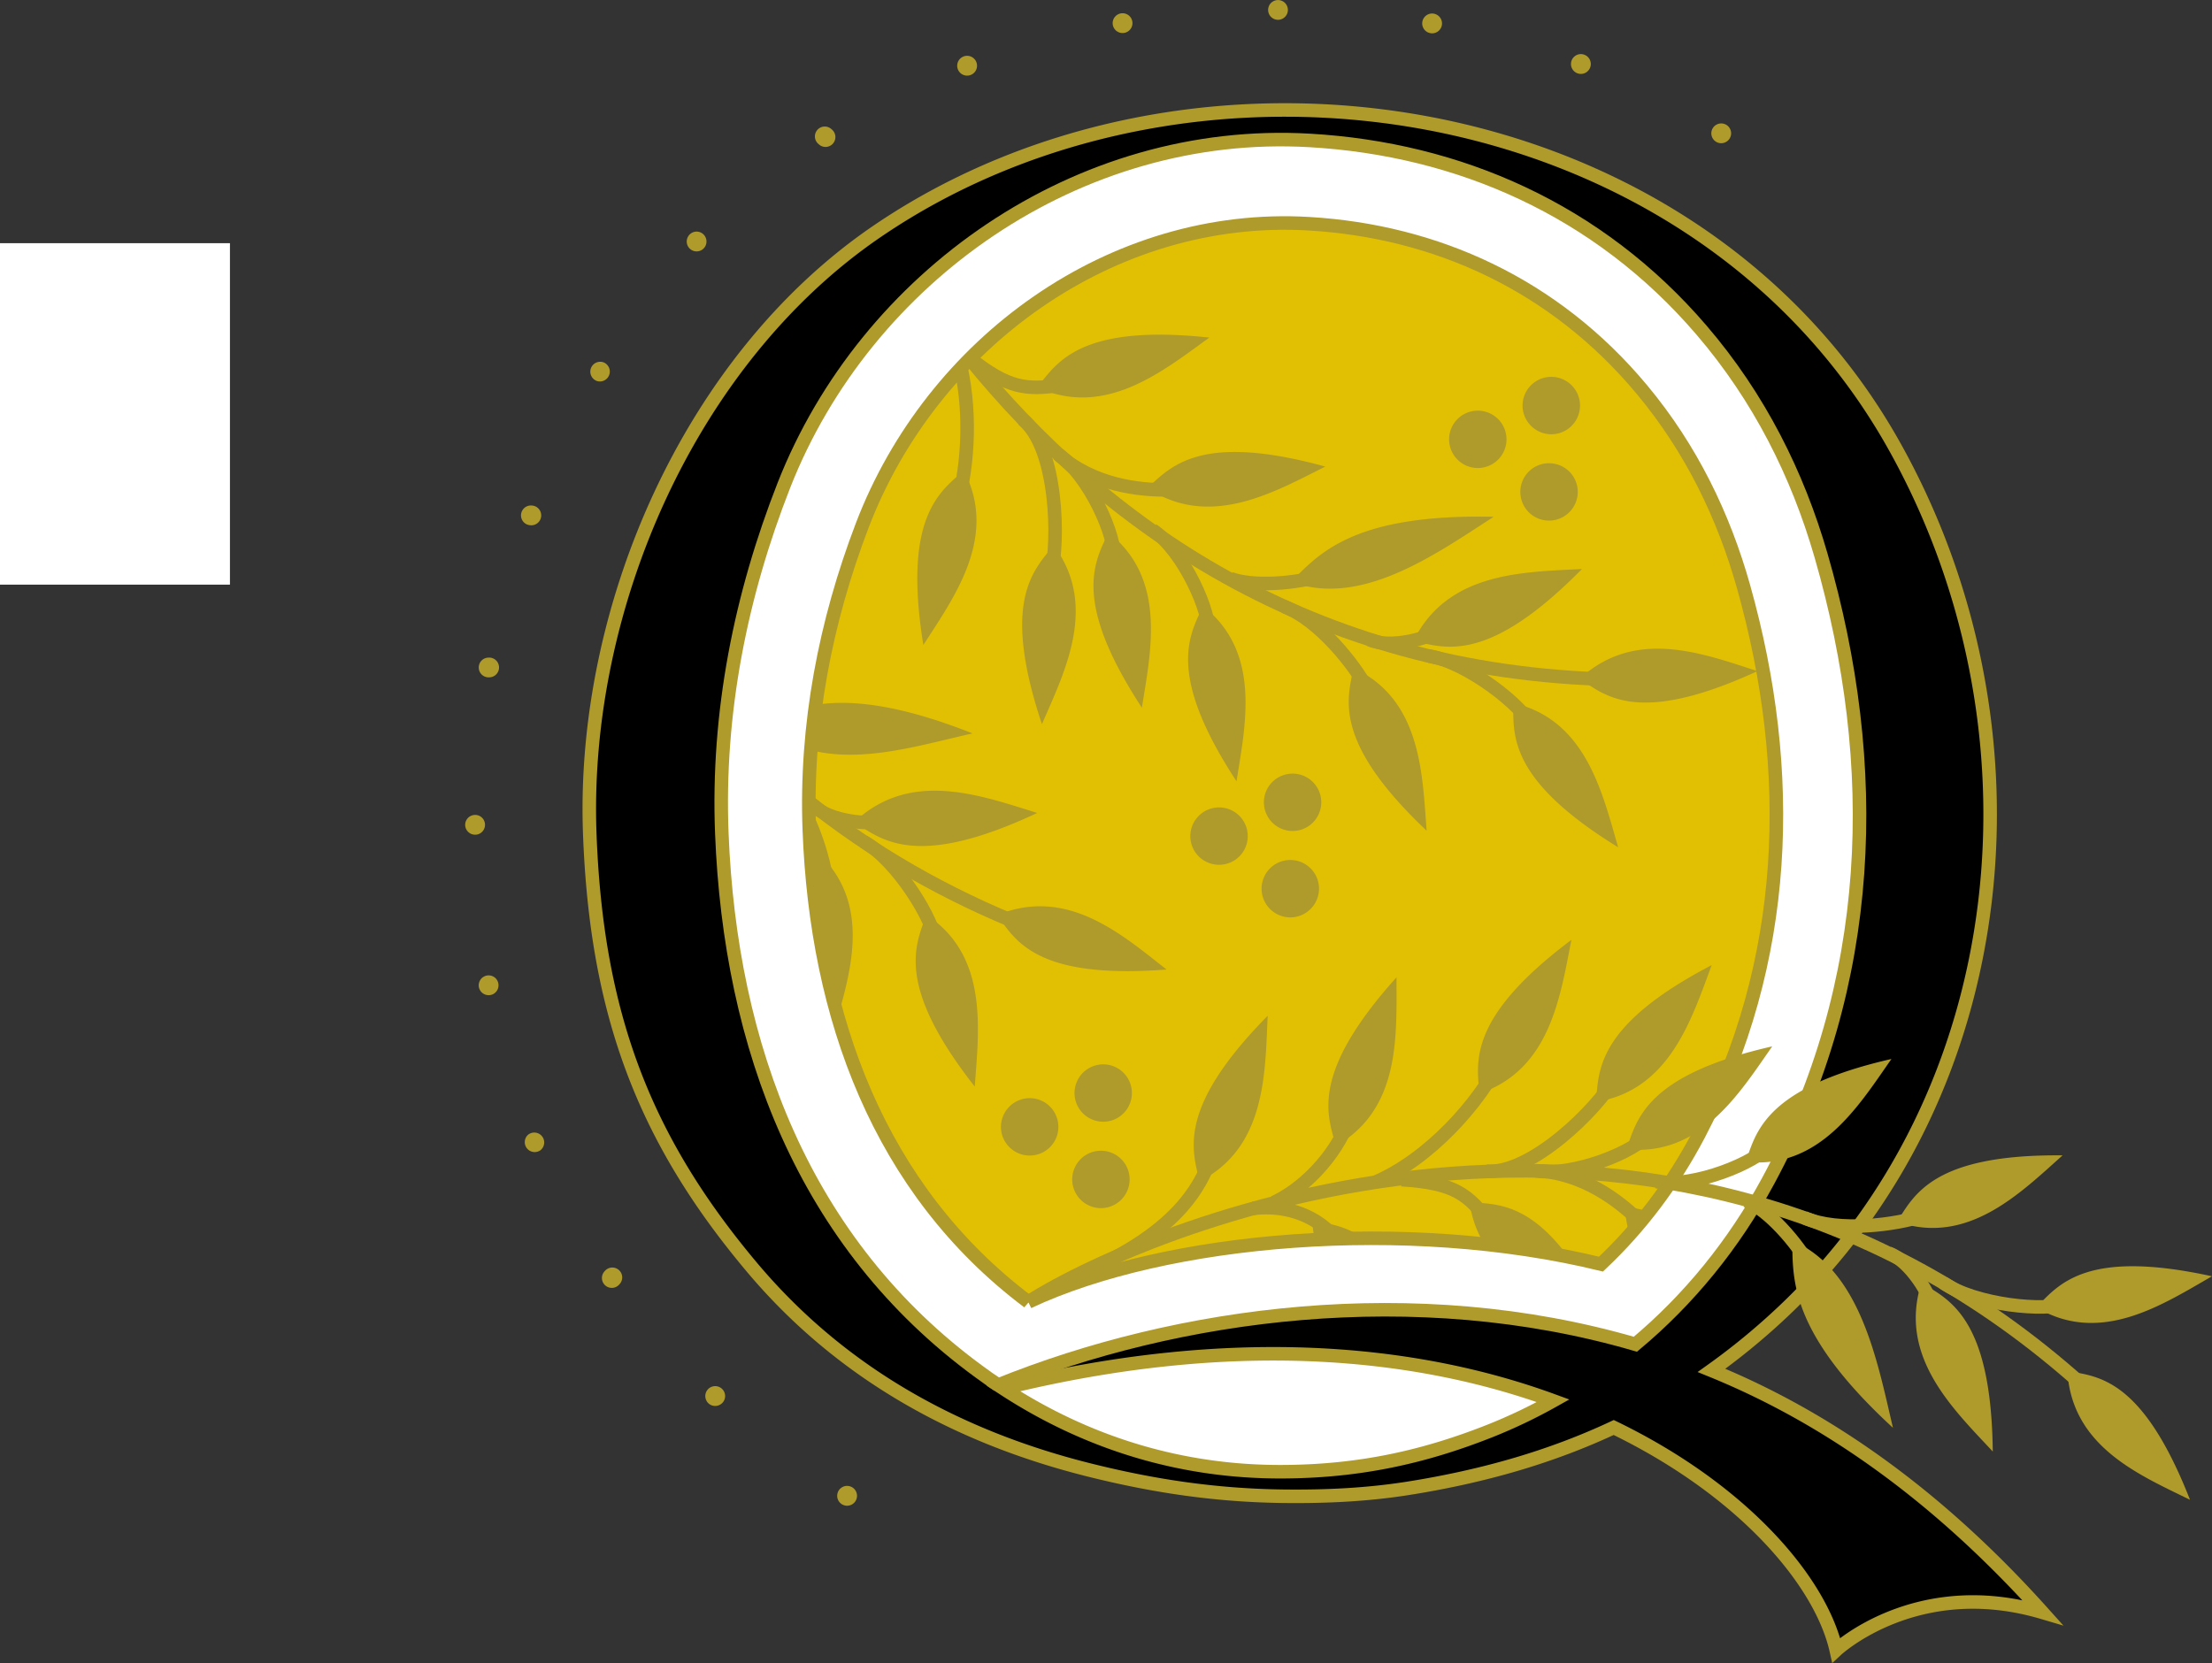
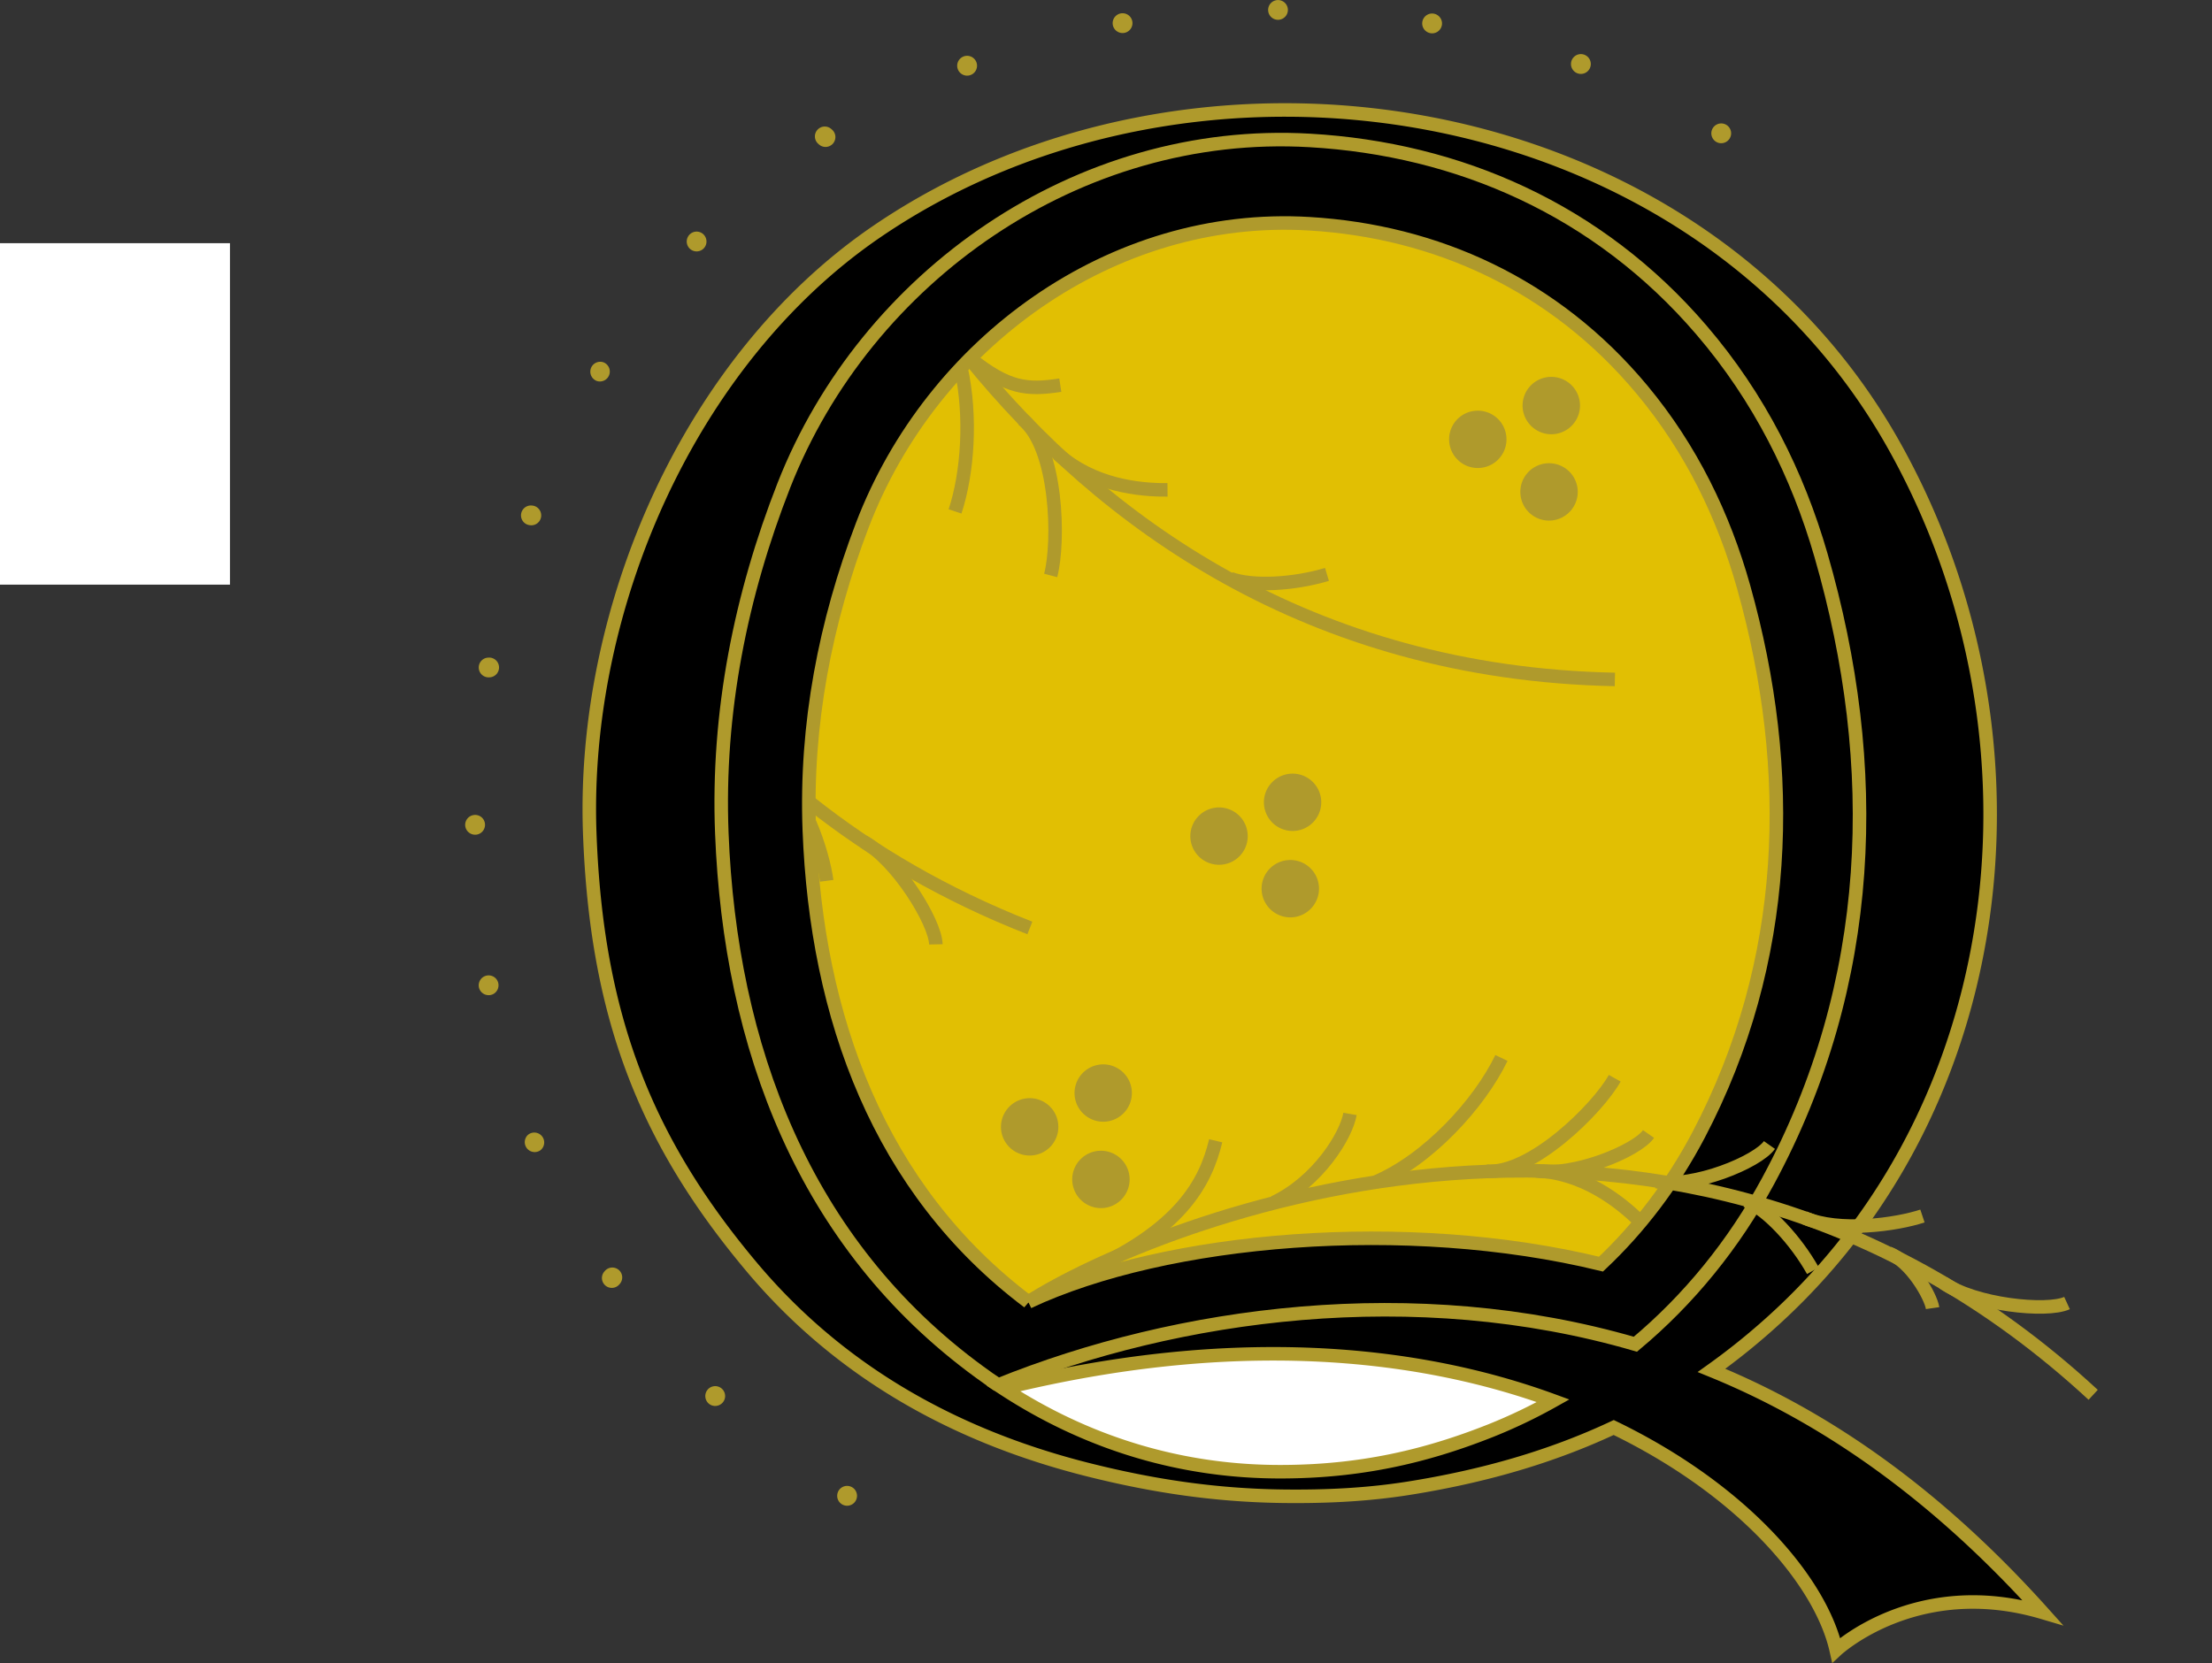
<svg xmlns="http://www.w3.org/2000/svg" width="163.531" height="122.984">
  <rect width="100%" height="100%" fill="#333333" stroke="none" />
  <path d="M126.531 101.338c8.356 3.402 16.57 9.09 24.469 17.895-9.324-2.758-15.25 2.789-15.25 2.789-1.121-4.98-6.738-11.754-16.45-16.461-4.585 2.152-9.609 3.613-15.214 4.5-2.926.46-5.922.625-9.285.582-4.926-.067-9.528-.746-14.356-1.961-9.617-2.418-18.27-7.102-24.914-15.04-7.86-9.382-11.445-18.577-11.933-32.058-.602-16.601 7.37-34.992 21.207-44.45 23.527-16.073 60.398-10.491 75.16 15.704 11.734 20.824 9.144 48.098-8.438 64.422a49.924 49.924 0 0 1-4.996 4.078" />
  <path fill="none" stroke="#af9a2c" d="M126.531 101.338c8.356 3.402 16.57 9.09 24.469 17.895-9.324-2.758-15.25 2.789-15.25 2.789-1.121-4.98-6.738-11.754-16.45-16.461-4.585 2.152-9.609 3.613-15.214 4.5-2.926.46-5.922.625-9.285.582-4.926-.067-9.528-.746-14.356-1.961-9.617-2.418-18.27-7.102-24.914-15.04-7.86-9.382-11.445-18.577-11.933-32.058-.602-16.601 7.37-34.992 21.207-44.45 23.527-16.073 60.398-10.491 75.16 15.704 11.734 20.824 9.144 48.098-8.438 64.422a49.926 49.926 0 0 1-4.996 4.078zm0 0" />
  <path fill="#fff" d="M114.824 103.584a38.933 38.933 0 0 1-4.625 2.211c-4.887 1.941-9.707 3.024-15.465 3.035-7.242.02-14.222-2.011-20.57-6.16 16.93-4.168 30.527-2.8 40.66.914" />
  <path fill="none" stroke="#af9a2c" d="M114.824 103.584a38.934 38.934 0 0 1-4.625 2.211c-4.886 1.941-9.707 3.024-15.465 3.035-7.242.02-14.222-2.011-20.57-6.16 16.93-4.168 30.527-2.8 40.66.914zm0 0" />
-   <path fill="#fff" d="M73.785 102.424c13.313-5.383 30.828-7.766 47.117-3.02 3.946-3.296 7.278-7.382 9.82-12.085 7.895-14.614 8.41-30.66 3.903-46.254-1.73-5.985-4.555-11.664-8.84-16.66-7.637-8.91-17.957-13.383-28.945-14.02-17.16-.996-32.832 10.082-38.887 25.5-3.183 8.117-4.941 16.785-4.59 25.723.621 15.765 6.051 30.359 19.047 39.847.457.332.914.66 1.375.969" />
  <path fill="none" stroke="#af9a2c" d="M73.785 102.424c13.313-5.383 30.828-7.766 47.117-3.02 3.946-3.296 7.278-7.382 9.82-12.085 7.895-14.614 8.41-30.66 3.903-46.254-1.73-5.985-4.555-11.664-8.84-16.66-7.637-8.91-17.957-13.383-28.945-14.02-17.16-.996-32.832 10.082-38.887 25.5-3.183 8.117-4.941 16.785-4.59 25.723.621 15.765 6.051 30.359 19.047 39.847.457.332.914.66 1.375.969zm0 0" />
  <path fill="#e1bf03" d="M76.023 96.276C64.977 87.97 60.36 75.194 59.832 61.393c-.297-7.828 1.195-15.414 3.906-22.524 5.145-13.5 18.465-23.199 33.051-22.324 9.34.555 18.113 4.473 24.606 12.274 3.64 4.37 6.039 9.343 7.511 14.585 3.832 13.649 3.395 27.704-3.316 40.497-1.918 3.652-4.363 6.878-7.23 9.578-14.36-3.496-32.157-1.98-42.337 2.797" />
  <path fill="none" stroke="#af9a2c" d="M76.023 96.276C64.977 87.97 60.36 75.194 59.832 61.393c-.297-7.828 1.195-15.414 3.906-22.524 5.145-13.5 18.465-23.199 33.051-22.324 9.34.555 18.113 4.473 24.606 12.274 3.64 4.37 6.039 9.343 7.511 14.585 3.832 13.649 3.395 27.704-3.316 40.497-1.918 3.652-4.363 6.878-7.23 9.578-14.36-3.496-32.157-1.98-42.337 2.797zm0 0" />
-   <path fill="#af9a2c" d="M2.676 36.408C4.312 35.151 6.37 33.236 14 36.233c-3.352 1.277-7.637 3.238-11.324.175m106.699 44.45c-.219-2.403-.82-5.641 6.797-11.356-.82 4.125-1.547 9.602-6.797 11.356M97.219 91.74a8.505 8.505 0 0 1-.2-1.46c1.09.18 2.368.324 3.77 1.273 0 0-3.418.008-3.57.187M118 81.483c.176-2.407.105-5.704 8.543-10.114-1.473 3.938-3.078 9.23-8.543 10.114m2.25 3.5c.77-2.286 1.523-5.5 10.77-7.606-2.407 3.434-5.274 8.156-10.77 7.606m32.59 16.41c2.34.379 5.57.597 9.066 9.515-3.715-1.832-8.738-3.906-9.066-9.515m-20.34-9.66c.04 2.91-.188 6.824 7.445 13.851-1.175-5.004-2.402-11.652-7.445-13.851m9.547 3.137c2.125 1.245 5.168 2.667 5.277 12.468-2.918-3.14-7.015-7.012-5.277-12.469m-1.797-4.523c1.281-2.05 2.758-5 12.238-4.91-3.133 2.789-7.02 6.715-12.238 4.91m10.297 6.332c1.672-1.742 3.723-4.328 12.984-2.3-3.64 2.085-8.242 5.14-12.984 2.3m-30.094-5.434c-.203-.718-.273-1.39-.36-2a8.382 8.382 0 0 1 1.903.39l-1.543 1.61m-21.68-6.515c-.68-2.317-1.894-5.375 4.47-12.457-.009 4.207.339 9.722-4.47 12.457m-10.086 2.629c-.574-2.344-1.648-5.457 5.032-12.243-.2 4.2-.102 9.73-5.032 12.243m21.086 4.691c-.558-.879-.957-1.914-1.128-3.145 1.875.133 4.296.004 7.28 4.016 0 0-2.488-.562-6.152-.871m19.29-6.129c.769-2.289 1.527-5.5 10.769-7.61-2.406 3.442-5.273 8.16-10.77 7.61M71.258 34.803c-1.828 1.578-4.508 3.496-2.996 12.894 2.273-3.539 5.554-7.992 2.996-12.894m6.64 5.535c-1.546 1.856-3.878 4.18-.87 13.211 1.671-3.855 4.19-8.781.87-13.211m4.052-.957c-1.036 2.18-2.72 5.02 2.468 12.95.656-4.145 1.867-9.532-2.469-12.95m34.848 10.805c1.95 1.351 4.43 3.441 13.133-.559-3.946-1.258-9.004-3.25-13.133.559m-21.344-7.164c2.047-2.067 4.598-5.04 14.969-4.805-4.317 2.789-9.813 6.723-14.969 4.805m9.047 4.367c2.395.578 5.574 1.668 12.453-5.313-4.281.239-9.918.18-12.453 5.313m-4.43 2.011c-.504 2.364-1.484 5.512 5.399 12.028-.32-4.184-.39-9.703-5.399-12.027m11.809 2.585c-.008 2.415-.324 5.7 7.75 10.668-1.176-4.027-2.371-9.418-7.75-10.668m-22.938-7.164c-1.03 2.18-2.718 5.02 2.473 12.95.652-4.145 1.867-9.532-2.473-12.95m-12.25-16.175c1.477-1.91 3.246-4.692 12.715-3.684-3.414 2.457-7.676 5.977-12.715 3.684m8.141 7.441c1.77-1.644 3.965-4.102 13.148-1.586-3.761 1.879-8.543 4.66-13.148 1.586M73.73 67.67c1.36 1.941 2.961 4.758 12.512 4.024-3.262-2.547-7.32-6.168-12.512-4.024M60 55.483c3.828.957 8.137-.41 11.898-1.25-5.668-2.239-9.191-2.504-11.664-2.098L60 55.483m3.164 5.304c2.043 1.371 4.648 3.492 13.516-.672-4.09-1.257-9.356-3.265-13.516.672M61.965 75.1c1.09-3.805 2.2-8.336-1.281-11.836-.25.394-.368.805-.622 1.281 0 0 .688 7.563 1.903 10.555m6.527-7.446c-.847 2.266-2.281 5.235 3.57 12.696.297-4.188 1.043-9.66-3.57-12.696" />
  <path fill="none" stroke="#af9a2c" stroke-miterlimit="10" d="M10.313 23.522s-2.563-1.067-4.875 1m123.667 64.265c1.61.719 3.672 2.95 4.922 5.18" />
  <path fill="none" stroke="#af9a2c" d="M76.023 96.276c9.286-5.918 47.844-21.692 78.723 6.867" />
-   <path fill="none" stroke="#af9a2c" d="M98.422 91.252c-.938-1.047-2.945-2.23-5.797-1.894m17.5 1c-1.625-2-2.5-2.875-6.5-3.125" />
  <path fill="none" stroke="#af9a2c" stroke-miterlimit="10" d="M113.52 86.569c3.492.14 6.183 2.242 7.683 3.714M101.68 87.42c3.922-1.676 7.695-5.812 9.32-9.187M94.188 88.92c3.25-1.562 5.335-4.93 5.617-6.547m10.07 4.235c3.3.273 8.25-4.625 9.5-6.875" />
  <path fill="none" stroke="#af9a2c" stroke-miterlimit="10" d="M113.52 86.569c2.773.492 7.48-1.461 8.355-2.711m-41.75 10.25c7.125-3.125 9-6.625 9.75-9.75m43.5 5.687c2.586 1.125 6.875.5 8.75-.125m1.531 4.938c2.301 1.628 7.657 2.187 9.157 1.5m-13.188-3.688c1.625.563 3.125 3.188 3.25 4.063m-20.418-9.352c2.773.496 7.48-1.46 8.356-2.71M90.965 42.787c1.656.598 4.687.426 7.137-.312m-19.899-8.906c2.613 2.324 6.012 2.675 8.11 2.656m-15.266-9c.781 3.562.5 7.738-.442 10.594m5-6.809c2.567 2.094 2.73 9.055 2.07 11.543" />
-   <path fill="none" stroke="#af9a2c" stroke-miterlimit="10" d="M78.203 33.569c2.34 1.57 4.371 6.242 4.133 7.75m12.574 3.527c2.64.984 5.297 4.41 6.211 6.16m4.531-2.492c2.786.426 7.028 3.742 7.633 5.277m-12.055-6.496c1.563.723 4.465-.129 5.16-.672m-21.187-7.437c2.336 1.57 4.371 6.242 4.133 7.75" />
  <path fill="none" stroke="#af9a2c" d="M78.387 28.483c-2.512.378-3.875.23-6.657-1.973" />
  <path fill="none" stroke="#af9a2c" d="M71.7 26.549c9.726 11.969 25.046 23.23 47.687 23.695m-59.489 9.117c4.551 3.614 9.918 6.778 16.239 9.262" />
-   <path fill="none" stroke="#af9a2c" stroke-miterlimit="10" d="M59.867 60.861c.688 1.59 1.113 3.239 1.25 4.274m2.738-2.895c2.465 1.364 5.297 5.946 5.333 7.594M60.129 59.56c1.215 1.22 4.23 1.43 5.074 1.165" />
+   <path fill="none" stroke="#af9a2c" stroke-miterlimit="10" d="M59.867 60.861c.688 1.59 1.113 3.239 1.25 4.274m2.738-2.895c2.465 1.364 5.297 5.946 5.333 7.594M60.129 59.56" />
  <path fill="#af9a2c" d="M6.562 31.319a1.769 1.769 0 0 1 .055-2.508 1.764 1.764 0 0 1 2.504.054 1.772 1.772 0 1 1-2.559 2.453m107.891-3.437a2.121 2.121 0 1 1 .465 4.219 2.13 2.13 0 0 1-2.344-1.883 2.122 2.122 0 0 1 1.88-2.336m-5.434 2.5a2.12 2.12 0 0 1 2.34 1.875 2.12 2.12 0 1 1-4.215.465 2.115 2.115 0 0 1 1.875-2.34m5.265 3.887a2.121 2.121 0 0 1 2.344 1.875 2.123 2.123 0 0 1-1.879 2.34 2.118 2.118 0 0 1-2.34-1.88 2.116 2.116 0 0 1 1.875-2.335M95.328 57.22a2.12 2.12 0 1 1 .461 4.216 2.12 2.12 0 1 1-.46-4.215M89.89 59.72a2.118 2.118 0 0 1 2.34 1.88 2.114 2.114 0 0 1-1.875 2.336 2.124 2.124 0 0 1-2.343-1.875 2.126 2.126 0 0 1 1.879-2.34m5.269 3.887a2.12 2.12 0 0 1 2.34 1.875 2.127 2.127 0 0 1-1.879 2.343 2.126 2.126 0 0 1-2.34-1.879 2.12 2.12 0 0 1 1.88-2.34M81.328 78.72a2.12 2.12 0 1 1 .461 4.216 2.12 2.12 0 1 1-.46-4.215M75.89 81.22a2.118 2.118 0 0 1 2.34 1.88 2.114 2.114 0 0 1-1.875 2.336 2.124 2.124 0 0 1-2.343-1.875 2.126 2.126 0 0 1 1.879-2.34m5.269 3.887a2.12 2.12 0 0 1 2.34 1.875 2.127 2.127 0 0 1-1.879 2.343 2.126 2.126 0 0 1-2.34-1.879 2.12 2.12 0 0 1 1.88-2.34M61.934 110.37a.731.731 0 1 0 1.383.485.731.731 0 0 0-1.383-.486m-9.692-7.504a.737.737 0 0 0 .262 1.004c.351.203.8.082 1.004-.265a.732.732 0 0 0-1.266-.738m-7.539-8.864a.73.73 0 1 0 1.094.965.73.73 0 1 0-1.094-.965M39.055 83.9a.734.734 0 0 0 .89 1.165.732.732 0 0 0-.89-1.164m-3.25-11.7a.734.734 0 0 0-.34.98c.18.364.617.513.984.337a.737.737 0 0 0 .332-.98.731.731 0 0 0-.976-.337m-.868-11.914a.734.734 0 0 0-.523.895.74.74 0 0 0 .898.52.735.735 0 0 0 .52-.9.728.728 0 0 0-.895-.515m1.141-11.656a.725.725 0 0 0-.683.773.728.728 0 0 0 .777.684.731.731 0 1 0-.094-1.457m3.266-11.246a.733.733 0 0 0-.82.629.728.728 0 0 0 .628.82.732.732 0 1 0 .192-1.45m5.266-10.593a.735.735 0 0 0-.93.457.738.738 0 0 0 .457.93.733.733 0 0 0 .472-1.387m7.258-9.566a.729.729 0 0 0-1 .27.73.73 0 1 0 1.266.73.737.737 0 0 0-.266-1M61.48 9.56a.73.73 0 1 0-.96 1.098.73.73 0 1 0 .96-1.097m10.598-5.149a.733.733 0 1 0-1.16.897.733.733 0 0 0 1.16-.897m11.578-3.004a.732.732 0 1 0-1.312.648.732.732 0 0 0 1.312-.648M95.187.545a.73.73 0 1 0-1.41.379.73.73 0 1 0 1.41-.379m11.418 1.129a.737.737 0 0 0-.793-.672.734.734 0 0 0-.667.793c.035.402.39.7.792.668.403-.035.7-.39.668-.789m10.997 3.136a.732.732 0 1 0-1.457-.153.732.732 0 0 0 1.457.154m10.348 5.258a.73.73 0 1 0-1.403-.418.735.735 0 0 0 .492.91.735.735 0 0 0 .91-.492" />
  <path fill="#fff" d="M17 43.233v-25.25H0v25.25h17" />
</svg>